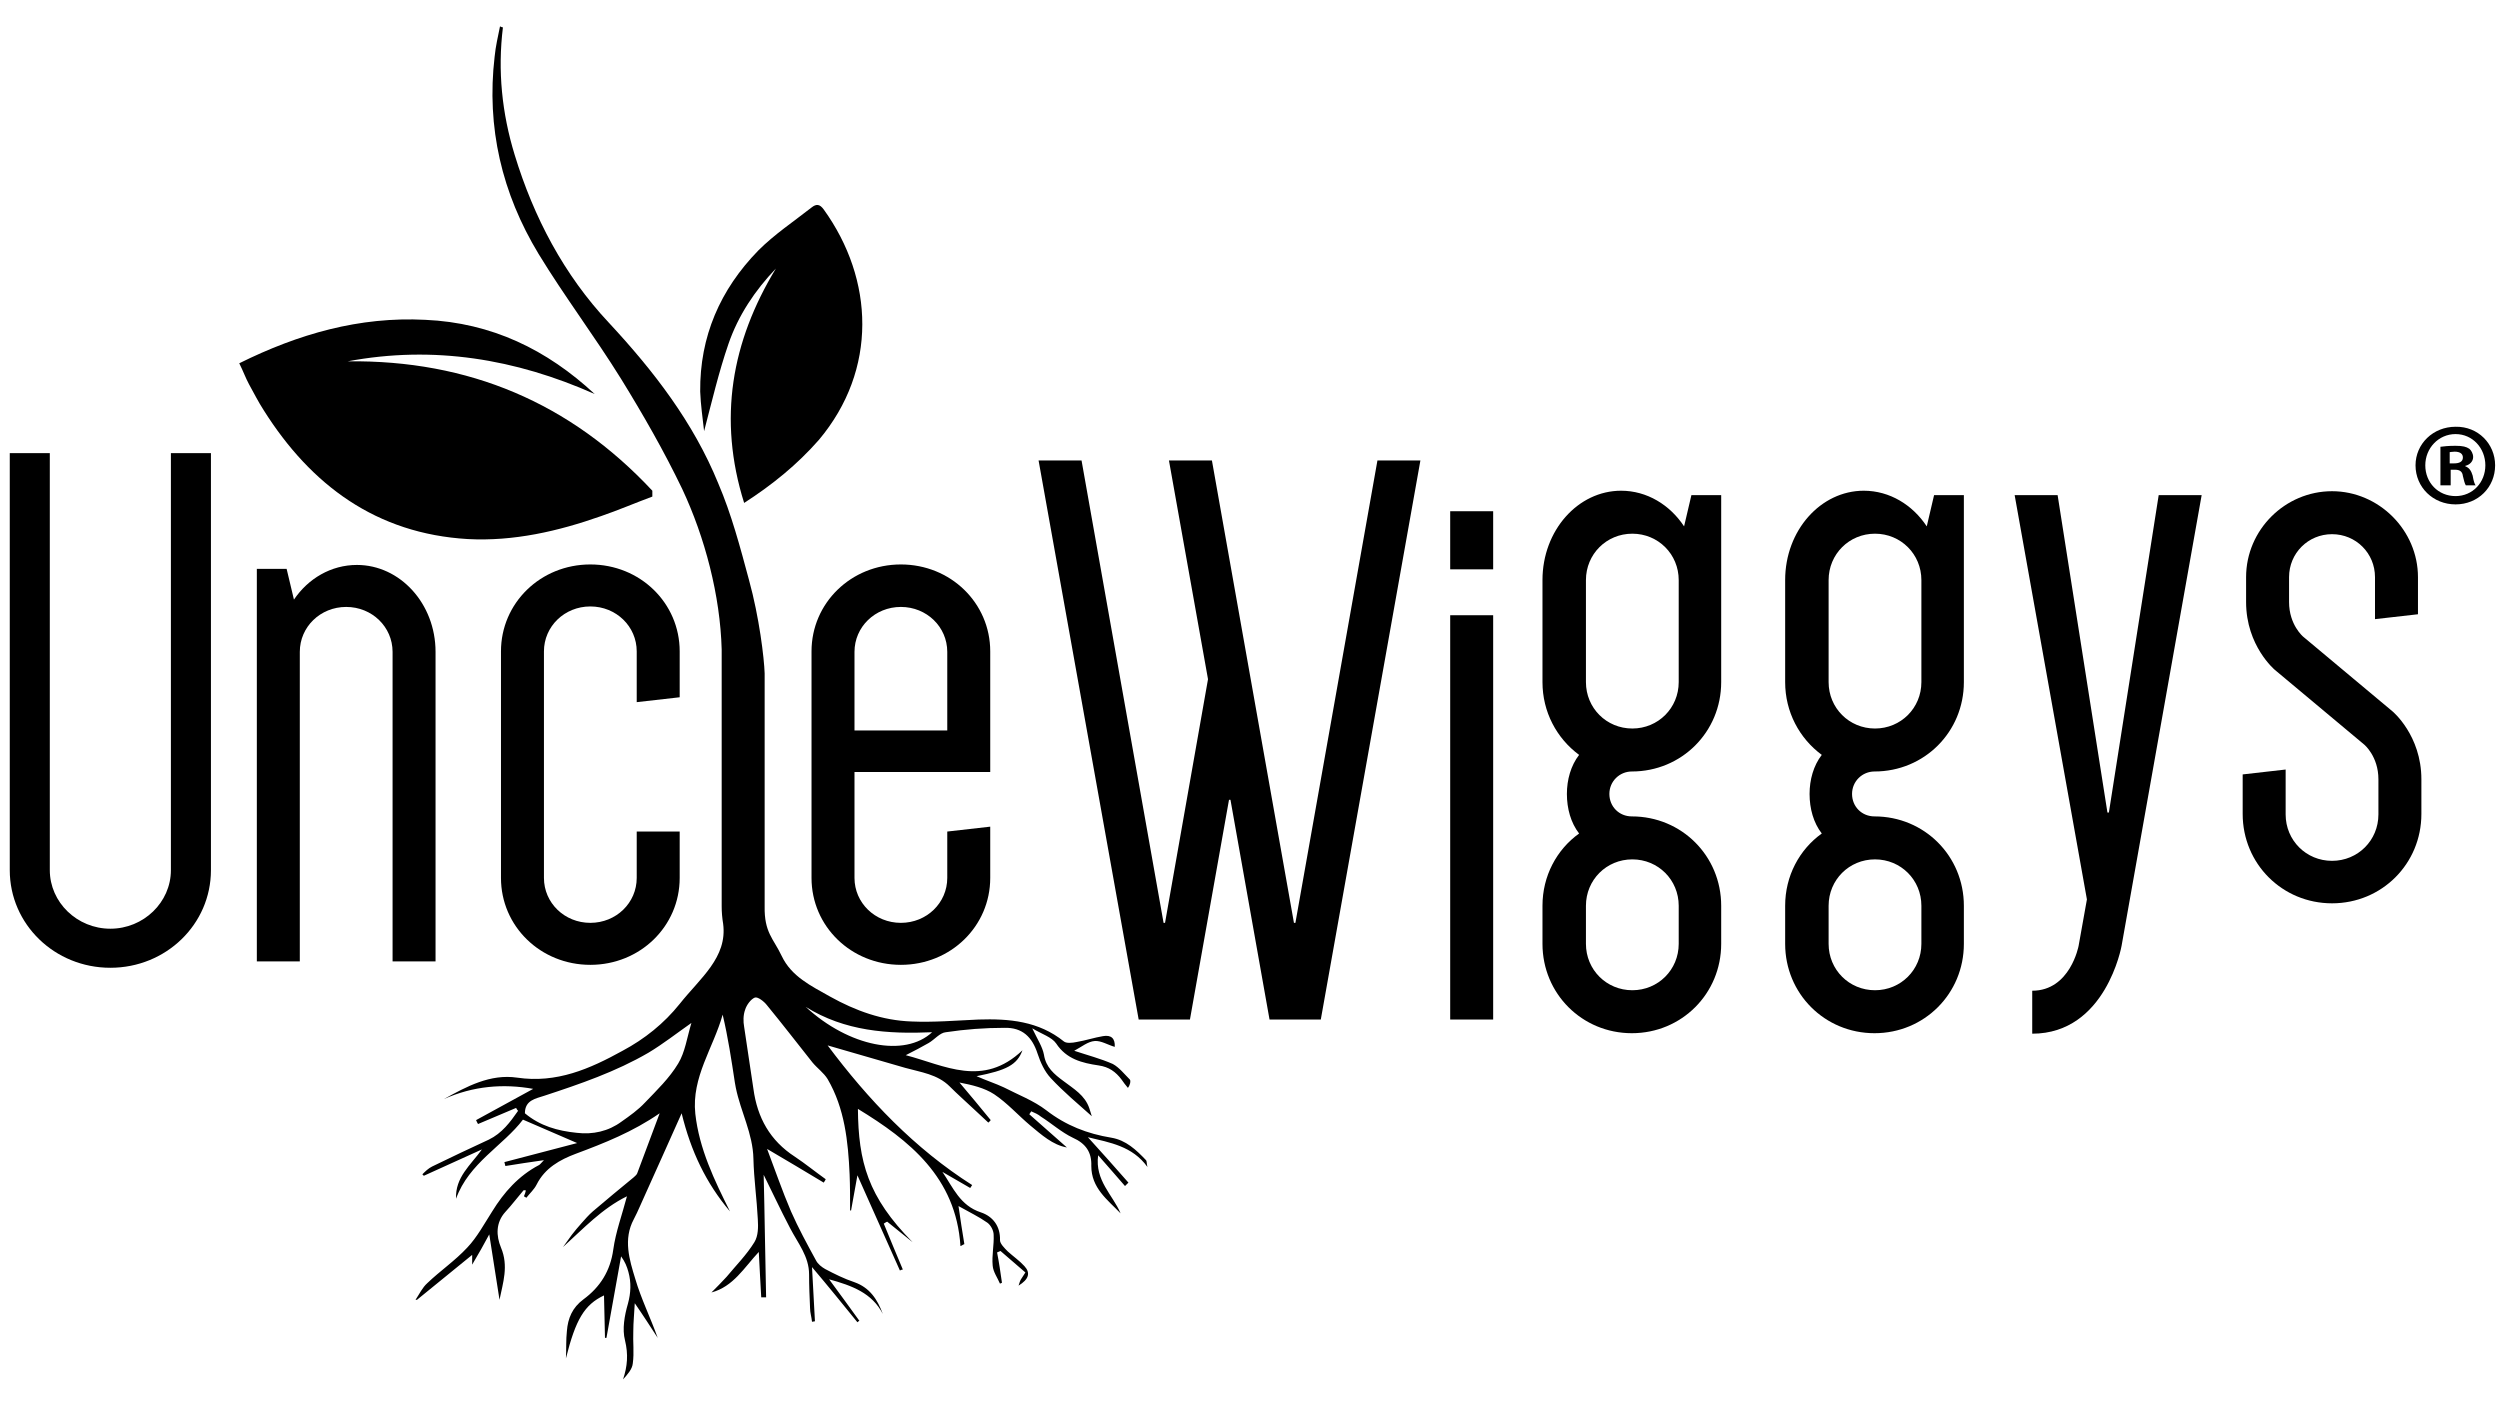
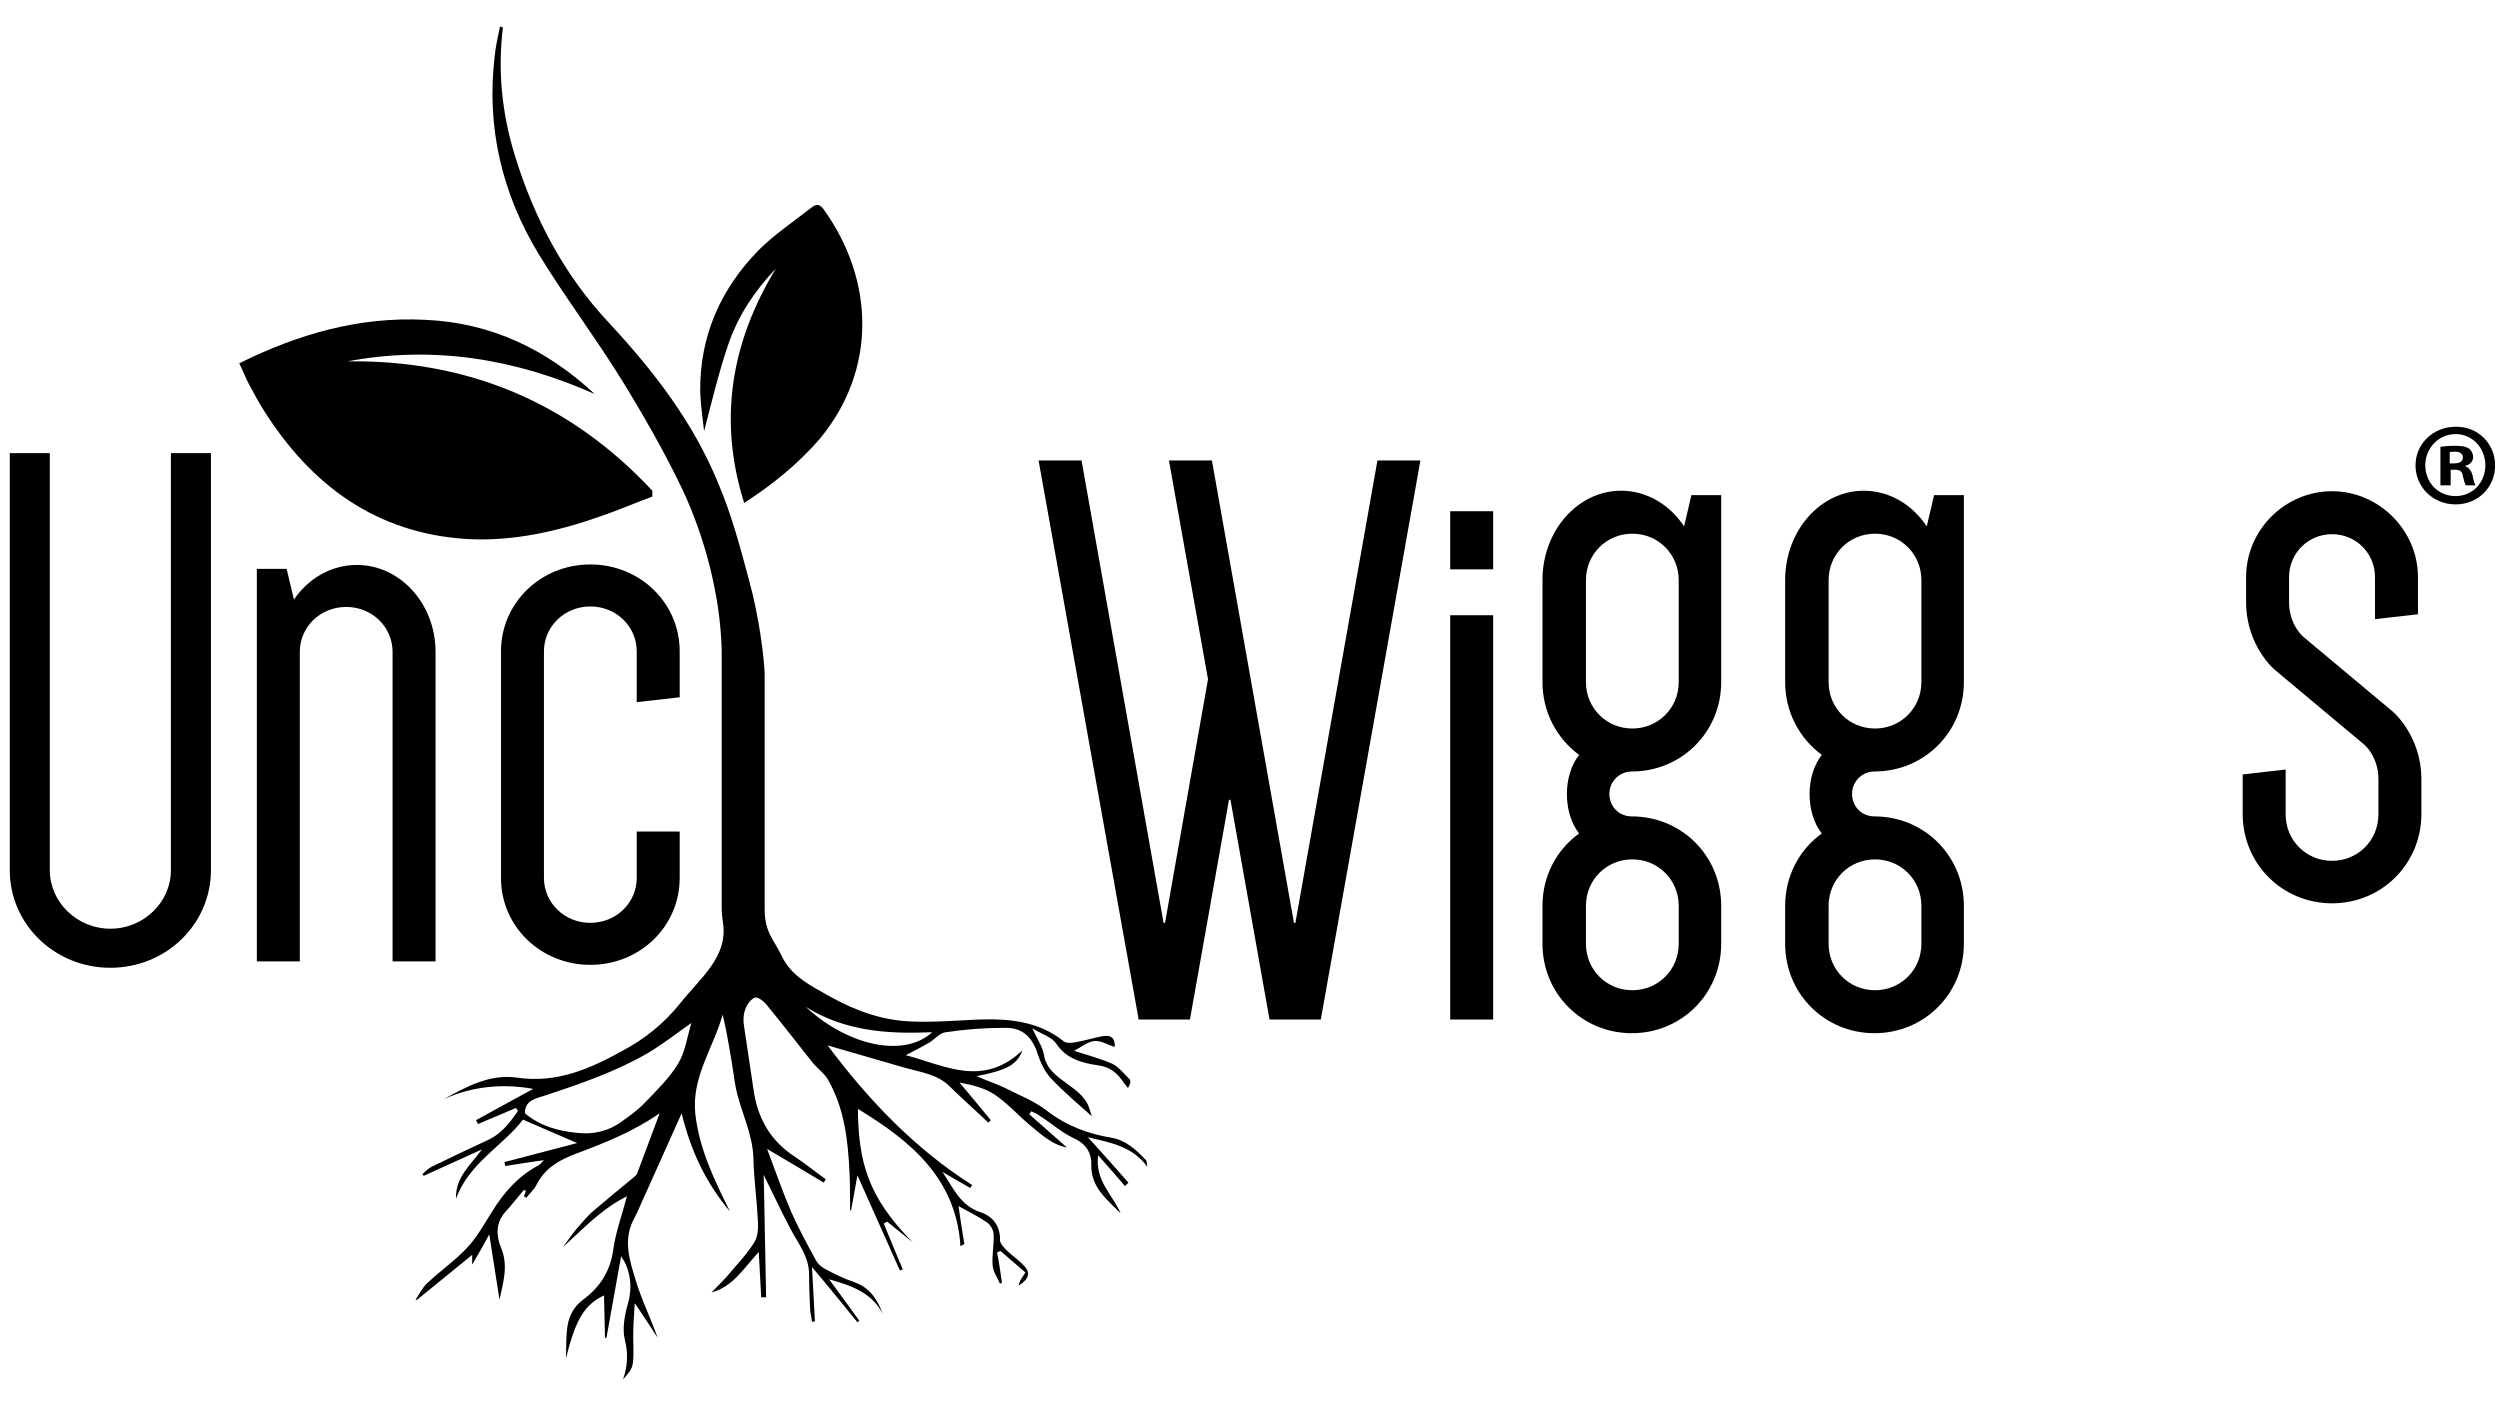
<svg xmlns="http://www.w3.org/2000/svg" version="1.1" id="Layer_1" x="0px" y="0px" viewBox="0 0 512 289" style="enable-background:new 0 0 512 289;" xml:space="preserve">
  <style type="text/css">
	.st0{fill-rule:evenodd;clip-rule:evenodd;}
	.st1{fill-rule:evenodd;clip-rule:evenodd;fill:#FFFFFF;}
	.st2{fill:#FFFFFF;}
</style>
  <g>
    <path class="st0" d="M121.8,80.7c-16.2-7.2-33-10-50.6-6.7c24.8-0.3,45.6,8.5,62.4,26.5c0,0.4,0,0.8,0,1.2c-3.5,1.3-7,2.8-10.5,4   c-8.8,3.1-17.9,5.2-27.3,4.7c-18.7-1.1-32.1-11-41.8-26.4c-1.1-1.7-2-3.5-3-5.3c-0.7-1.3-1.2-2.7-2-4.3c12.1-6,24.6-9.6,38.1-8.9   C100.7,66.1,112,71.6,121.8,80.7z" />
    <path class="st0" d="M152.4,103c-5.4-17.2-2.6-33,6.5-48c-4.3,4.5-7.7,9.6-9.7,15.4c-2,5.8-3.4,11.8-5,17.9   c-0.3-2.7-0.7-5.4-0.8-8.1c-0.1-11.3,4.1-20.9,11.9-28.9c3.3-3.3,7.2-5.9,10.9-8.8c1-0.8,1.7-0.7,2.5,0.4   c10.3,14.3,11.1,32.8-1,47.2C163.3,95.1,158.3,99.2,152.4,103z" />
    <path d="M270.5,208.8H260l-8-45h-0.3l-8,45h-10.5L212.7,94.3h8.8l16.8,94.7h0.3l8.8-49.9l-8-44.8h8.8l16.8,94.7h0.3l16.8-94.7h8.8   L270.5,208.8z" />
    <path d="M297,104.7h8.8v11.9H297V104.7z M305.9,126H297v82.8h8.8V126z" />
    <g>
      <path d="M315.9,185.5c0-6.1,2.9-11.5,7.5-14.8c-1.7-2.2-2.5-5.1-2.5-8.1c0-2.9,0.8-5.8,2.5-8c-4.6-3.4-7.5-8.8-7.5-14.9v-20.9    c0-10.2,7.3-18.3,16.1-18.3c5.3,0,10,2.9,12.9,7.3l1.5-6.4h6.1v38.3c0,10.2-8.1,18.3-18.3,18.3c-2.5,0-4.6,2-4.6,4.6    s2,4.6,4.6,4.6c10.2,0,18.3,8.1,18.3,18.3v7.8c0,10.2-8.1,18.3-18.3,18.3c-10.2,0-18.3-8.1-18.3-18.3V185.5z M343.8,118.8    c0-5.3-4.2-9.5-9.5-9.5c-5.3,0-9.5,4.2-9.5,9.5v20.9c0,5.3,4.2,9.5,9.5,9.5c5.3,0,9.5-4.2,9.5-9.5V118.8z M324.8,193.3    c0,5.3,4.2,9.5,9.5,9.5c5.3,0,9.5-4.2,9.5-9.5v-7.8c0-5.3-4.2-9.5-9.5-9.5c-5.3,0-9.5,4.2-9.5,9.5V193.3z" />
      <path d="M365.6,185.5c0-6.1,2.9-11.5,7.5-14.8c-1.7-2.2-2.5-5.1-2.5-8.1c0-2.9,0.8-5.8,2.5-8c-4.6-3.4-7.5-8.8-7.5-14.9v-20.9    c0-10.2,7.3-18.3,16.1-18.3c5.3,0,10,2.9,12.9,7.3l1.5-6.4h6.1v38.3c0,10.2-8.1,18.3-18.3,18.3c-2.5,0-4.6,2-4.6,4.6    s2,4.6,4.6,4.6c10.2,0,18.3,8.1,18.3,18.3v7.8c0,10.2-8.1,18.3-18.3,18.3c-10.2,0-18.3-8.1-18.3-18.3V185.5z M393.5,118.8    c0-5.3-4.2-9.5-9.5-9.5c-5.3,0-9.5,4.2-9.5,9.5v20.9c0,5.3,4.2,9.5,9.5,9.5c5.3,0,9.5-4.2,9.5-9.5V118.8z M374.5,193.3    c0,5.3,4.2,9.5,9.5,9.5c5.3,0,9.5-4.2,9.5-9.5v-7.8c0-5.3-4.2-9.5-9.5-9.5c-5.3,0-9.5,4.2-9.5,9.5V193.3z" />
-       <path d="M434.5,193.7c0,0-3.2,18-18.3,18v-8.8c7.8,0,9.5-9.2,9.5-9.2l1.7-9.5l-14.8-82.8h8.8l10.2,65h0.3l10.2-65h8.8L434.5,193.7    z" />
      <path d="M487.1,159.6c0-4.7-2.9-7.1-2.9-7.1l-18.3-15.3c0,0-5.9-4.9-5.9-13.9v-5.1c0-9.7,8-17.6,17.6-17.6s17.6,8,17.6,17.6v7.6    l-8.8,1v-8.6c0-4.9-3.9-8.8-8.8-8.8c-4.9,0-8.8,3.9-8.8,8.8v5.1c0,4.7,2.9,7.1,2.9,7.1l18.3,15.3c0,0,5.9,4.9,5.9,13.9v7.1    c0,10.2-8.1,18.3-18.3,18.3c-10.2,0-18.3-8.1-18.3-18.3v-8.1l8.8-1v9.2c0,5.3,4.2,9.5,9.5,9.5s9.5-4.2,9.5-9.5V159.6z" />
    </g>
    <path d="M52.6,196.8v-80.3h6.1l1.5,6.3c2.9-4.3,7.6-7.1,12.9-7.1c8.8,0,16.1,7.9,16.1,17.8v63.4h-8.8v-63.4c0-5.1-4.2-9.2-9.5-9.2   c-5.3,0-9.5,4.1-9.5,9.2v63.4H52.6z" />
    <path d="M139.2,170.3v9.5c0,9.9-8.1,17.8-18.3,17.8c-10.2,0-18.3-7.9-18.3-17.8v-46.4c0-9.9,8.1-17.8,18.3-17.8   c10.2,0,18.3,7.9,18.3,17.8v9.4l-8.8,1v-10.4c0-5.1-4.2-9.2-9.5-9.2c-5.3,0-9.5,4.1-9.5,9.2v46.4c0,5.1,4.2,9.2,9.5,9.2   c5.3,0,9.5-4.1,9.5-9.2v-9.5H139.2z" />
    <path d="M234.7,237.6c-2-2.1-4.1-4.1-7.1-4.6c-4.9-0.8-9.3-2.5-13.3-5.6c-2.6-2-5.8-3.2-8.7-4.7c-1.7-0.8-3.6-1.4-5.6-2.3   c6.1-1.2,8.3-2.3,9.4-5.3c-8.1,7.7-15.9,3.1-23.9,1c1.8-0.9,3.3-1.7,4.7-2.5c1.2-0.7,2.3-2.1,3.5-2.2c4-0.6,8-0.9,12-0.9   c3.7-0.1,5.7,1.9,6.8,5.3c0.6,1.8,1.4,3.6,2.7,5c2.6,2.8,5.6,5.3,8.4,7.8c-0.1-0.3-0.3-1-0.5-1.6c-0.9-2.7-3.2-4-5.3-5.6   c-1.9-1.4-3.6-2.8-4-5.4c-0.3-1.6-1.3-3.1-2.4-5.4c2,1.2,4,1.8,4.9,3.1c2.1,3.2,5.3,4,8.7,4.5c2.1,0.3,3.5,1.3,4.7,2.9   c0.4,0.6,0.8,1.1,1.3,1.7c0.5-0.7,0.6-1.4,0.4-1.7c-1.1-1.1-2.2-2.5-3.5-3.2c-2.5-1.1-5.2-1.8-7.9-2.7c1.5-0.8,2.8-1.9,4.2-2   c1.3-0.1,2.7,0.8,4.1,1.2c0.1-1.7-0.7-2.5-2.4-2.2c-1.8,0.3-3.6,0.9-5.4,1.2c-0.9,0.2-2.1,0.3-2.6-0.1c-5.2-4.2-11.3-4.7-17.5-4.5   c-4.6,0.2-9.2,0.6-13.7,0.4c-6-0.2-11.5-2.2-16.7-5.1c-3.9-2.2-7.9-4.1-9.9-8.3c-1.7-3.6-3.6-4.8-3.5-10.2c0,0,0,0,0,0   c0-0.2,0-0.3,0-0.5v-46.1c0-0.1,0-0.4,0-0.7v-0.4l0,0c-0.1-3.1-1.1-11.5-3.2-19.1c-1.8-6.7-3.6-13.5-6.3-19.8   c-5.1-12.5-13.2-23-22.4-32.9c-9.2-9.8-15.4-21.6-19.3-34.4c-2.6-8.5-3.5-17.2-2.4-26.1c-0.2,0-0.4-0.1-0.6-0.2   c-0.4,2-0.9,4.1-1.1,6.2c-1.7,14.5,1.5,28,9,40.4c5.3,8.7,11.5,16.9,16.9,25.6c4.5,7.3,8.8,14.8,12.5,22.5   c4.7,10,7.8,21.9,8.1,32.9c0,4.6,0,3.8,0,6.5l0,0v46.1c0,1.2,0.1,2.4,0.3,3.6c0.9,6.9-4.7,11.1-8.9,16.4c-3.2,4-7.2,7.2-11.7,9.6   c-6.7,3.7-13.5,6.7-21.6,5.5c-5.5-0.8-10.3,1.8-15,4.4c6-2.7,12.2-3.2,18.3-2.1c-3.8,2.1-7.7,4.2-11.7,6.4c0.1,0.3,0.3,0.6,0.4,0.8   c2.6-1.1,5.2-2.2,7.8-3.3c0.1,0.2,0.2,0.4,0.4,0.6c-1.6,2.3-3.3,4.6-6,5.9c-3.9,1.8-7.7,3.6-11.6,5.5c-0.8,0.4-1.4,1-2,1.6   c0.1,0.1,0.2,0.2,0.3,0.3c4-1.8,7.9-3.6,11.9-5.4c-2.3,3.2-5.5,5.7-5.3,10.1c2.6-7.3,9.7-10.9,13.7-16.2c3.9,1.7,7.6,3.3,11.1,4.8   c-4.7,1.2-9.8,2.6-14.9,3.9c0.1,0.3,0.1,0.5,0.2,0.8c2.5-0.4,5-0.8,7.9-1.2c-0.6,0.6-0.8,0.9-1,1c-4.2,2.2-7.2,5.6-9.6,9.5   c-1.6,2.5-3.1,5.3-5.1,7.4c-2.5,2.7-5.6,4.8-8.2,7.3c-1,0.9-1.6,2.2-2.4,3.4c0.1,0,0.2,0,0.3,0c3.8-3.1,7.5-6.1,11.3-9.2   c0,0.6,0,1.2,0,2c1.3-2.2,2.5-4.3,3.5-6.2c0.7,4.5,1.4,8.9,2.1,13.4c0.7-3.5,1.9-6.9,0.3-10.7c-1-2.4-1.1-5.1,0.9-7.3   c1.3-1.4,2.5-3,3.7-4.4c0.1-0.1,0.3,0,0.5,0c-0.1,0.4-0.2,0.8-0.4,1.2c0.2,0.1,0.3,0.2,0.5,0.3c0.7-0.9,1.6-1.7,2.1-2.7   c1.7-3.4,4.8-5.1,8-6.3c5.9-2.2,11.7-4.5,17.2-8.3c-1.6,4.3-3.1,8.3-4.6,12.3c-0.1,0.3-0.5,0.6-0.7,0.8c-2.8,2.3-5.7,4.7-8.4,7   c-0.8,0.7-1.6,1.6-2.3,2.4c-0.7,0.8-1.4,1.6-2,2.4c-0.6,0.8-1.2,1.7-1.8,2.5c4.2-3.8,8-7.9,13.1-10.4c-1,3.8-2.3,7.3-2.8,10.9   c-0.6,4.4-2.7,7.7-6.1,10.2c-2.3,1.7-3.2,3.9-3.4,6.5c-0.2,1.8-0.1,3.7-0.2,5.6c2-8,3.8-11,7.8-12.9c0.1,2.8,0.1,5.7,0.2,8.7   c0.1,0,0.2,0,0.3,0c1-5.6,2-11.1,3-16.7c0.8,1.1,1.2,2.1,1.5,3.2c0.6,2.2,0.5,4.3-0.1,6.5c-0.7,2.4-1.2,5.2-0.6,7.5   c0.7,2.9,0.5,5.3-0.4,8c0.9-1,1.9-2.1,2-3.3c0.3-2.2,0-4.4,0.1-6.6c0-1.8,0.2-3.6,0.3-5.7c1.8,2.6,3.2,4.8,4.7,7.1   c-1.5-4.2-3.4-8-4.6-12.1c-1.2-3.9-2.5-8.1-0.3-12.2c0.9-1.7,1.6-3.5,2.4-5.2c2.4-5.3,4.8-10.7,7.4-16.5c1.9,7.8,5,14.3,9.9,20.1   c-3.2-6.4-6.3-12.8-7.1-20c-0.8-7.5,3.7-13.5,5.6-20.3c1.1,4.6,1.8,9.3,2.5,13.9c0.1,0.4,0.1,0.7,0.2,1.1c1,4.9,3.5,9.4,3.6,14.5   c0.1,4.2,0.7,8.3,0.9,12.4c0.1,1.6,0.1,3.4-0.7,4.7c-1.6,2.6-3.8,4.8-5.7,7.1c-1,1.1-2.1,2.2-3.1,3.2c4.5-1.2,6.7-5.1,9.7-8.3   c0.2,3.3,0.3,6.3,0.5,9.3c0.3,0,0.7,0,1,0c-0.2-8.6-0.3-17.3-0.5-25.1c1.6,3.2,3.4,7.1,5.4,10.9c1.6,3.1,3.9,5.8,3.9,9.5   c0,2.3,0.1,4.6,0.2,6.9c0,0.9,0.3,1.8,0.4,2.8c0.2,0,0.4-0.1,0.6-0.1c-0.2-3.6-0.4-7.2-0.6-11.1c3.3,3.9,6.3,7.6,9.3,11.3   c0.1-0.1,0.2-0.2,0.4-0.3c-2-2.8-4-5.5-6.2-8.5c4.7,1.3,8.8,2.8,11,7.1c-1.1-3-2.7-5.4-5.8-6.5c-2.1-0.7-4.1-1.7-6-2.7   c-0.7-0.4-1.5-1-1.9-1.8c-1.8-3.3-3.6-6.6-5.1-10c-1.8-4.2-3.3-8.6-4.9-12.8c3.9,2.3,7.8,4.6,11.6,6.9c0.1-0.2,0.3-0.4,0.4-0.7   c-2.1-1.5-4.2-3.2-6.3-4.6c-5.1-3.3-7.7-8-8.5-13.9c-0.6-4.2-1.3-8.5-1.9-12.7c-0.2-1.1-0.2-2.4,0.2-3.5c0.3-1,1.2-2.2,2-2.5   c0.6-0.2,1.9,0.8,2.5,1.6c3.2,3.9,6.2,7.8,9.3,11.7c1,1.2,2.3,2.1,3.1,3.4c3.5,6,4.2,12.8,4.5,19.5c0.1,2.4,0.1,4.9,0.1,7.4   c0.1,0,0.2,0,0.2,0c0.4-2.2,0.8-4.4,1.3-7.2c3.1,6.9,5.9,13.2,8.7,19.5c0.2-0.1,0.4-0.2,0.6-0.2c-1.3-3.1-2.6-6.2-3.9-9.4   c0.2-0.1,0.4-0.3,0.7-0.4c1.7,1.4,3.5,2.8,5.2,4.2c-9.2-9.3-11.1-16.5-11.2-27.3c10.5,6.4,20.1,14,21,28.1c0.3-0.1,0.5-0.3,0.8-0.4   c-0.4-2.5-0.8-4.9-1.2-7.8c2.3,1.3,4.2,2.2,5.9,3.4c0.7,0.5,1.3,1.6,1.3,2.5c0.1,2.1-0.4,4.2-0.2,6.3c0.1,1.3,1,2.5,1.5,3.7   c0.1-0.1,0.3-0.1,0.4-0.2c-0.3-2.1-0.6-4.2-1-6.2c0.2-0.1,0.5-0.2,0.7-0.3c1.7,1.5,3.4,2.9,5.1,4.4c-0.5,0.8-0.7,1.1-0.9,1.4   c-0.2,0.3-0.3,0.7-0.5,1.3c2.1-1.3,2.5-2.6,1.2-4c-1-1.1-2.3-2-3.4-3c-0.7-0.7-1.6-1.6-1.6-2.3c0.1-2.9-1.5-4.9-3.9-5.7   c-4.3-1.4-5.7-5.1-7.9-8.3c1.9,1.1,3.8,2.2,5.7,3.3c0.1-0.2,0.3-0.4,0.4-0.6c-11.8-7.5-21.3-17.5-29.6-28.6   c5.5,1.6,10.7,3.1,15.9,4.6c3.2,0.9,6.6,1.3,9.1,3.8c1.6,1.6,3.3,3.1,5,4.7c1,0.9,1.9,1.8,2.9,2.7c0.2-0.1,0.3-0.3,0.5-0.5   c-2.1-2.6-4.3-5.2-6.4-7.7c2.6,0.5,5.1,1.1,7.1,2.4c2.7,1.8,4.9,4.3,7.4,6.4c2.3,1.9,4.6,4,7.5,4.5c-2.5-2.2-5.1-4.5-7.7-6.8   c0.1-0.2,0.3-0.4,0.4-0.6c0.7,0.3,1.4,0.6,2,1.1c2.2,1.4,4.2,3.2,6.5,4.3c2.7,1.2,3.9,3,3.8,5.8c0,4.5,3.3,6.9,6,9.7   c-1.6-3.8-5.3-6.7-4.6-11.9c2,2.3,3.8,4.3,5.5,6.3c0.2-0.2,0.5-0.5,0.7-0.7c-2.7-3.1-5.4-6.1-8.3-9.3c4.5,1.1,9.1,1.8,12.2,6.1   C234.8,238.3,234.9,237.8,234.7,237.6z M138.9,217.8c-1.8,3-4.4,5.5-6.8,8c-1.4,1.5-3.1,2.7-4.8,3.9c-2.7,2-5.9,2.7-9.2,2.3   c-3.9-0.4-7.5-1.4-10.6-4c0-2.7,2.2-3,4-3.6c7.3-2.4,14.6-4.9,21.3-8.8c3-1.8,5.8-4,8.8-6.1C140.7,212.5,140.3,215.5,138.9,217.8z    M165,206.2c8,5,16.8,5.6,25.9,5.2C185.3,216.6,173.9,214.4,165,206.2z" />
-     <path d="M202.8,169.3v10.5c0,9.9-8.1,17.8-18.3,17.8c-10.2,0-18.3-7.9-18.3-17.8v-46.4c0-9.9,8.1-17.8,18.3-17.8   c10.2,0,18.3,7.9,18.3,17.8v24.7H175v21.7c0,5.1,4.2,9.2,9.5,9.2c5.3,0,9.5-4.1,9.5-9.2v-9.5L202.8,169.3z M175,149.6h19v-16.1   c0-5.1-4.2-9.2-9.5-9.2c-5.3,0-9.5,4.1-9.5,9.2V149.6z" />
    <g>
      <path d="M43.2,92.8v85.4c0,11.1-9.2,20-20.6,20c-11.4,0-20.6-8.9-20.6-20V92.8h8.2v85.4c0,6.6,5.6,12,12.4,12    c6.8,0,12.4-5.4,12.4-12V92.8H43.2z" />
    </g>
    <g>
      <path d="M511,95.3c0,4.5-3.5,8-8.1,8c-4.6,0-8.2-3.5-8.2-8c0-4.4,3.6-7.9,8.2-7.9C507.5,87.3,511,90.9,511,95.3z M496.7,95.3    c0,3.5,2.6,6.3,6.2,6.3c3.5,0,6.1-2.8,6.1-6.3c0-3.5-2.6-6.4-6.1-6.4S496.7,91.8,496.7,95.3z M501.6,99.4h-1.8v-7.9    c0.7-0.1,1.7-0.2,3.1-0.2c1.5,0,2.2,0.2,2.8,0.6c0.4,0.3,0.8,1,0.8,1.7c0,0.9-0.7,1.6-1.6,1.8v0.1c0.8,0.3,1.2,0.9,1.5,1.9    c0.2,1.2,0.4,1.7,0.6,2h-2c-0.2-0.3-0.4-1-0.6-1.9c-0.1-0.9-0.6-1.3-1.6-1.3h-0.9V99.4z M501.7,94.9h0.9c1,0,1.8-0.3,1.8-1.2    c0-0.7-0.5-1.2-1.7-1.2c-0.5,0-0.8,0.1-1,0.1V94.9z" />
    </g>
  </g>
</svg>